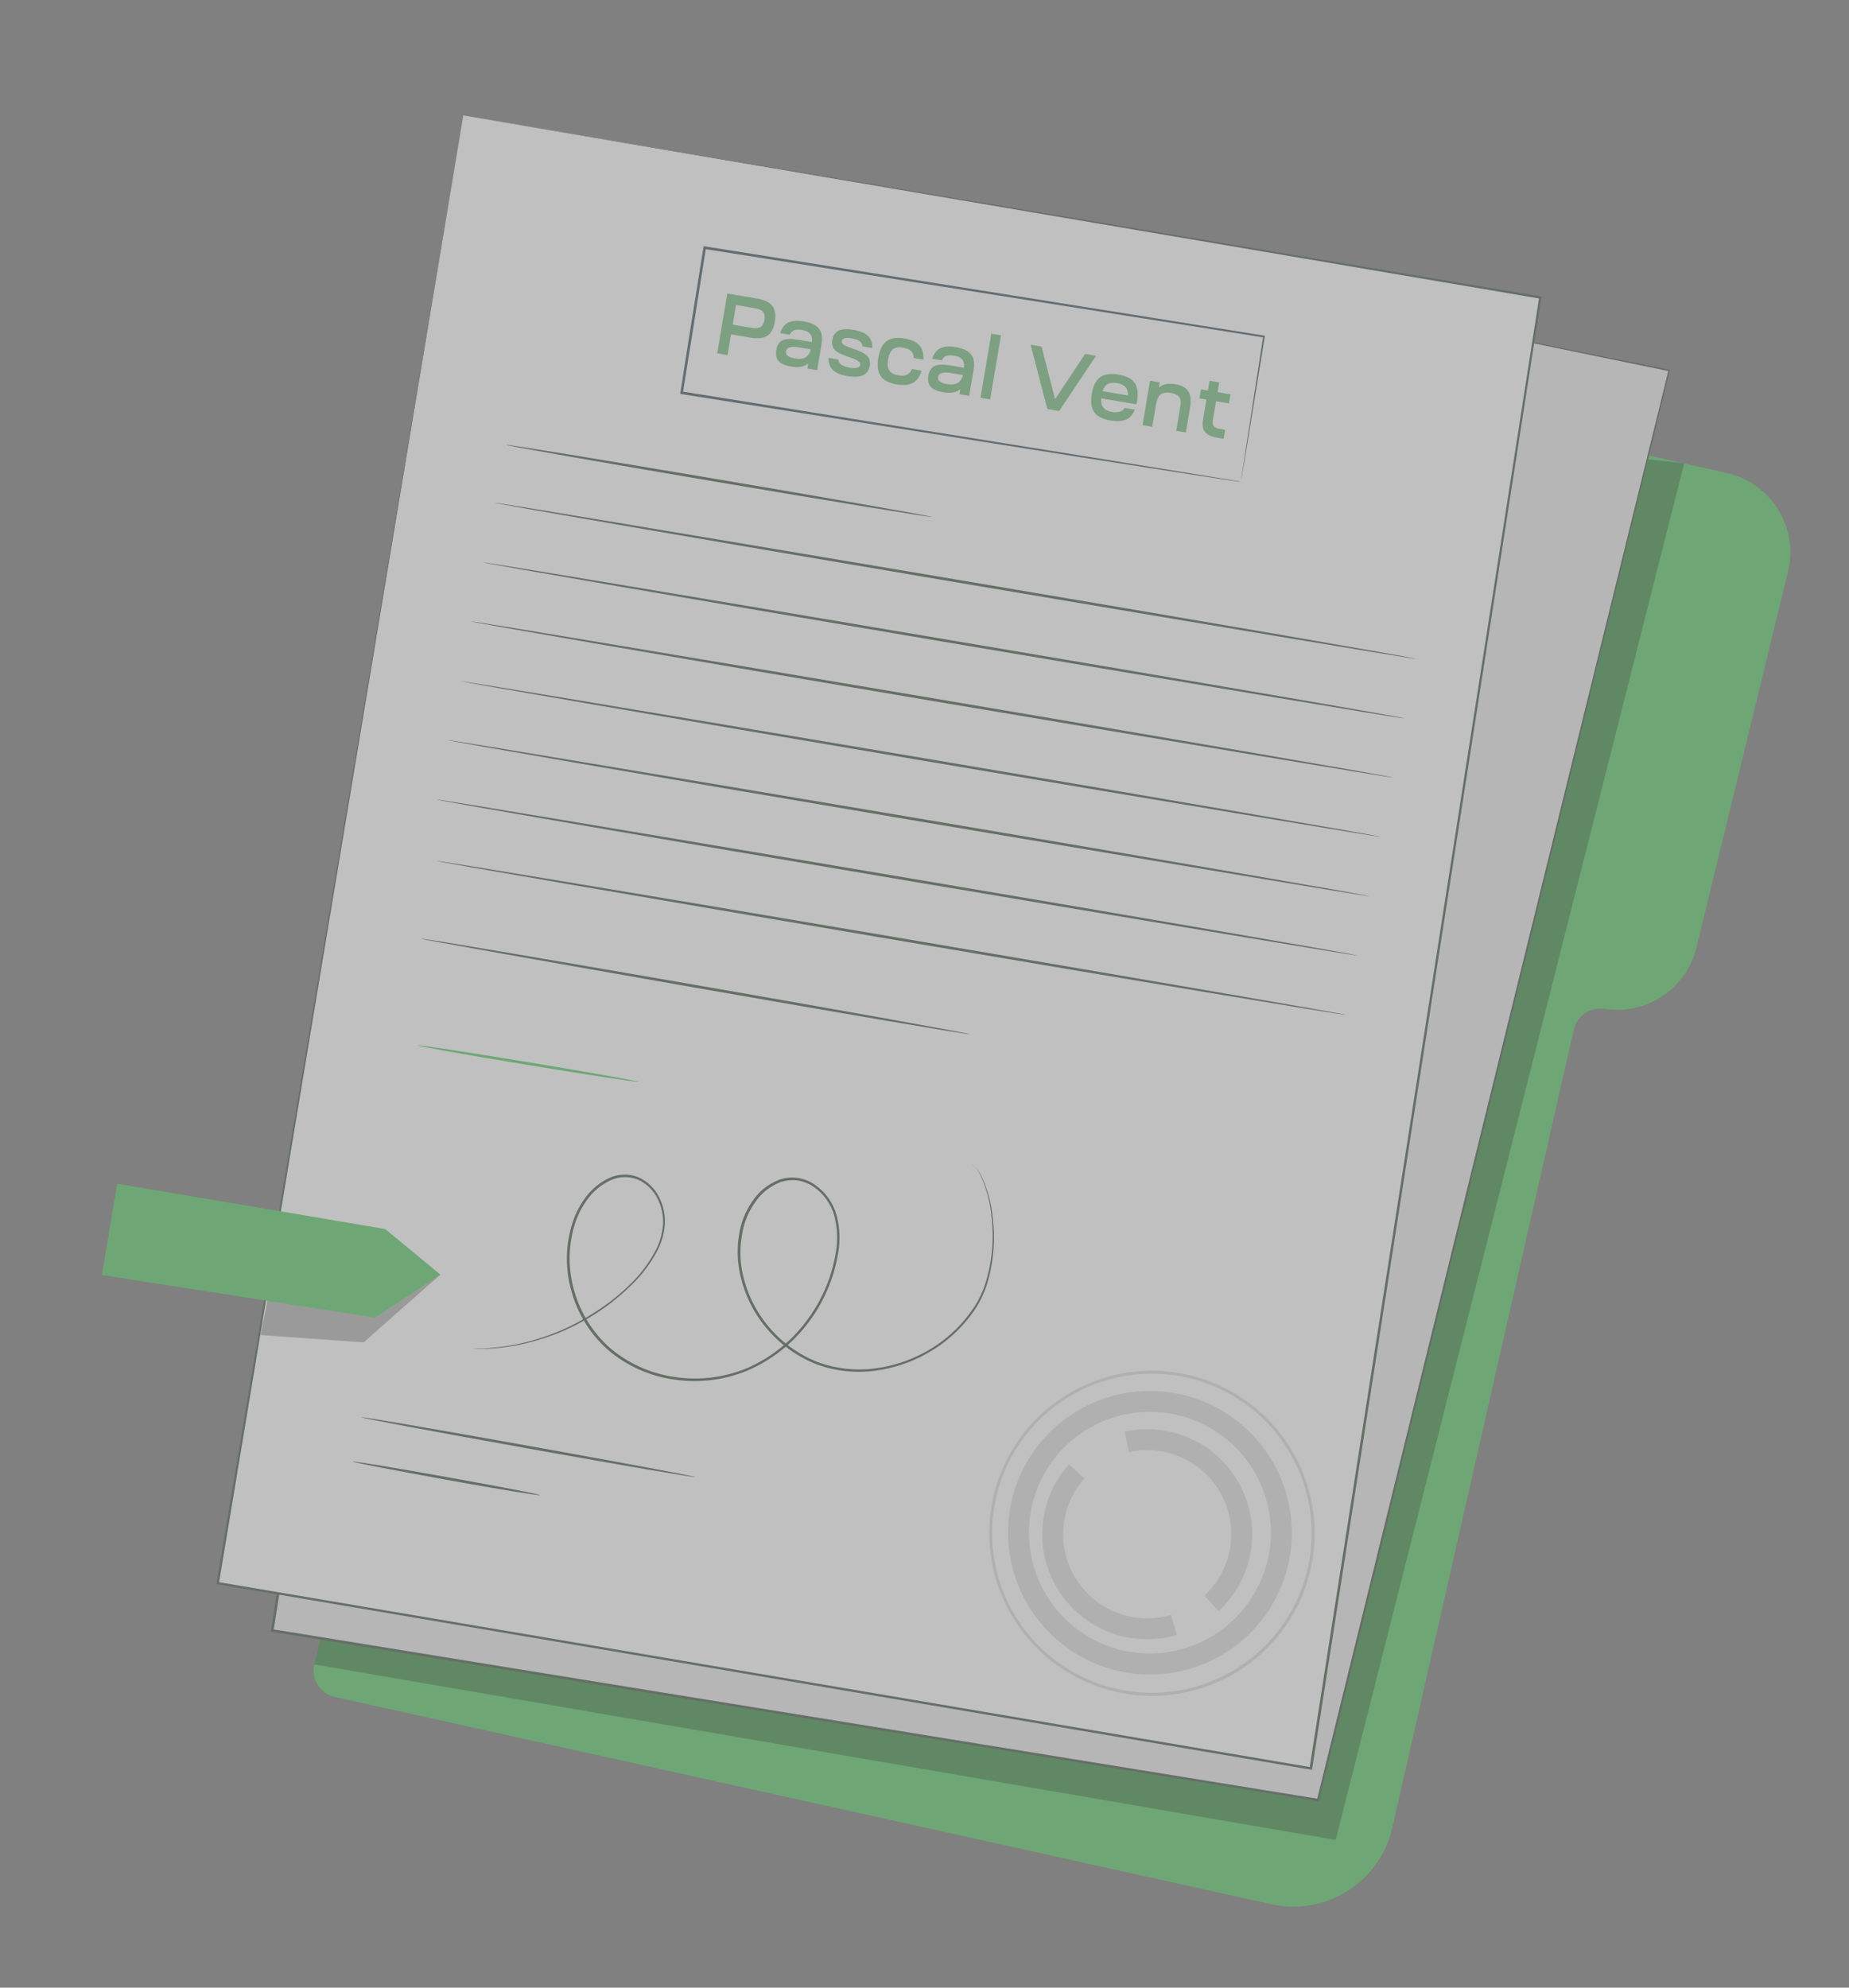
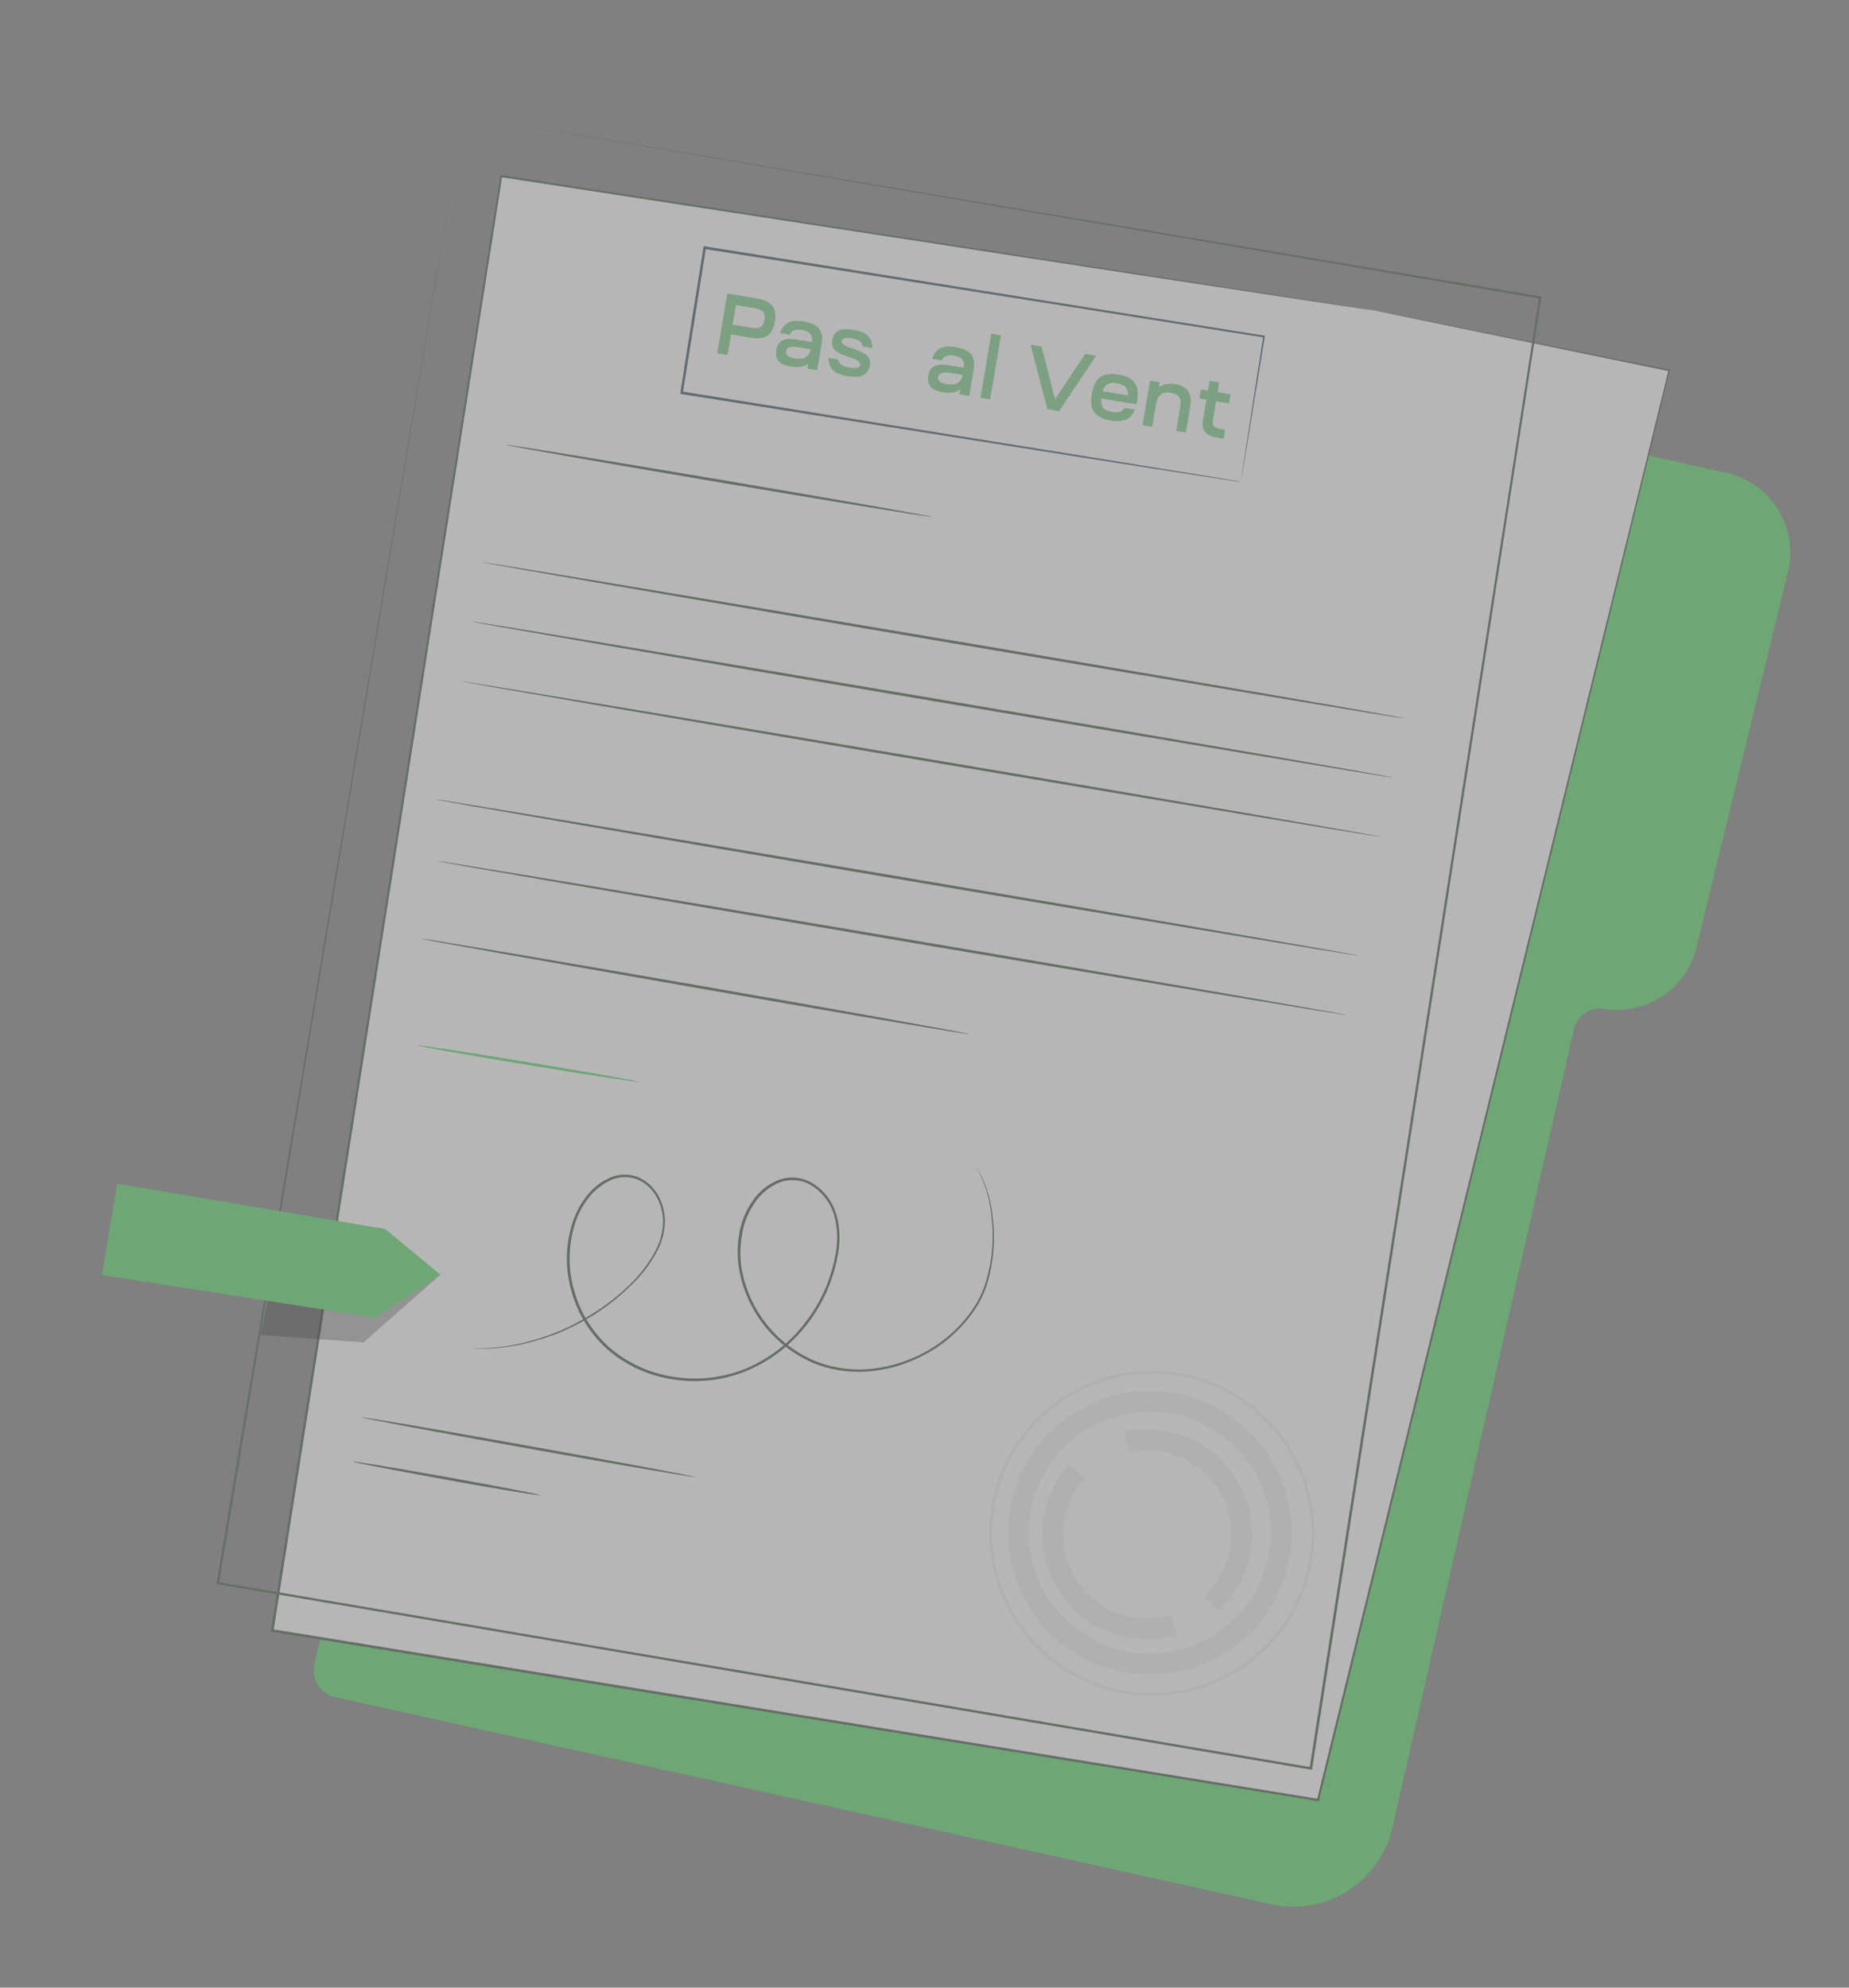
<svg xmlns="http://www.w3.org/2000/svg" width="280" height="301" viewBox="0 0 280 301" fill="none">
  <rect x="0" y="0" width="280" height="301" fill="#808080" stroke="none" />
  <g opacity="0.5" clip-path="url(#clip0_1_3654)">
    <path d="M224.357 63.312L261.467 71.622C263.066 71.978 264.579 72.65 265.915 73.597C267.252 74.544 268.386 75.748 269.252 77.138C270.117 78.529 270.697 80.078 270.956 81.694C271.215 83.31 271.149 84.962 270.762 86.552L256.884 143.533C256.149 146.539 254.309 149.158 251.729 150.87C249.15 152.582 246.02 153.261 242.961 152.773C241.935 152.608 240.884 152.839 240.024 153.421C239.163 154.002 238.557 154.889 238.328 155.902L210.845 276.781C209.946 280.738 207.517 284.179 204.087 286.351C200.657 288.524 196.505 289.251 192.538 288.375L50.705 256.988C50.177 256.871 49.676 256.651 49.234 256.34C48.791 256.029 48.414 255.634 48.125 255.177C47.836 254.719 47.641 254.209 47.551 253.676C47.46 253.143 47.477 252.598 47.599 252.071L97.041 42.741C97.284 41.714 97.915 40.82 98.801 40.246C99.687 39.673 100.762 39.463 101.799 39.662L224.357 63.312Z" fill="#5CCD6A" />
    <g opacity="0.3">
-       <path d="M48.542 248.093L47.603 252.056L202.27 278.633L255.039 70.161C255.039 70.161 216.935 65.897 216.24 65.711C215.546 65.525 48.542 248.093 48.542 248.093Z" fill="black" />
-     </g>
+       </g>
    <path d="M208.234 47.041L252.753 56.111L199.594 272.598L41.223 246.907L75.9 26.678L208.234 47.041Z" fill="#EBEBEB" />
    <path d="M208.234 47.041L205.872 46.703L199 45.678L172.634 41.668L75.876 26.827L76.049 26.701C66.779 85.709 54.727 162.365 41.423 246.953L41.257 246.721L76.752 252.482L199.651 272.417L199.432 272.563C222.686 177.907 241.792 100.256 252.662 56.087L252.737 56.205L219.616 49.389L211.094 47.628C209.189 47.232 208.225 47.014 208.225 47.014C208.225 47.014 209.199 47.194 211.108 47.575L219.643 49.29L252.784 55.997L252.883 56.024L252.857 56.123C242.018 100.325 222.989 177.996 199.751 272.624L199.704 272.799L199.529 272.752L76.689 252.874L41.193 247.112L40.994 247.059L41.047 246.86C54.379 162.288 66.463 85.64 75.772 26.635L75.811 26.491L75.956 26.529L172.683 41.485L199.034 45.581L205.9 46.661C207.435 46.942 208.234 47.041 208.234 47.041Z" fill="#495E4C" />
-     <path d="M70.156 17.477L32.976 239.723L198.517 267.8L233.245 45.06L70.156 17.477Z" fill="white" />
    <path d="M70.148 17.507L233.277 44.881L233.437 44.924L233.395 45.084C223.654 107.616 211.655 184.655 198.706 267.827L198.653 268.025L198.455 267.972L197.28 267.779L32.943 239.91L32.767 239.863L32.814 239.688C54.91 108.128 69.892 19.072 70.148 17.507C69.878 19.126 55.042 108.212 33.148 239.786L33 239.574L197.374 267.429L198.547 267.629L198.307 267.793C211.3 184.576 223.318 107.559 233.081 45.032L233.218 45.224L70.148 17.507Z" fill="#495E4C" />
    <path d="M150.649 225.767C151.92 221.066 154.558 216.849 158.228 213.647C161.899 210.446 166.438 208.405 171.271 207.782C176.104 207.158 181.015 207.982 185.381 210.147C189.748 212.312 193.374 215.722 195.802 219.945C198.23 224.169 199.35 229.016 199.02 233.874C198.691 238.732 196.927 243.383 193.951 247.238C190.976 251.093 186.922 253.979 182.304 255.531C177.685 257.084 172.709 257.233 168.004 255.959C161.701 254.246 156.334 250.106 153.08 244.445C149.826 238.785 148.952 232.068 150.649 225.767ZM197.782 238.51C199.031 233.896 198.883 229.015 197.355 224.484C195.828 219.953 192.99 215.975 189.201 213.055C185.411 210.134 180.841 208.401 176.067 208.076C171.294 207.75 166.531 208.846 162.382 211.225C158.234 213.604 154.885 217.159 152.759 221.441C150.634 225.723 149.827 230.539 150.442 235.28C151.056 240.021 153.064 244.474 156.211 248.077C159.359 251.679 163.504 254.268 168.123 255.517C174.315 257.185 180.915 256.331 186.475 253.143C192.035 249.954 196.102 244.692 197.782 238.51Z" fill="#E0E0E0" />
    <path d="M153.388 226.5C154.497 222.402 156.798 218.725 160 215.934C163.201 213.144 167.16 211.364 171.374 210.822C175.589 210.279 179.871 210.997 183.678 212.885C187.485 214.774 190.647 217.747 192.764 221.43C194.881 225.113 195.858 229.339 195.571 233.575C195.285 237.812 193.747 241.867 191.153 245.229C188.559 248.591 185.025 251.109 180.998 252.464C176.971 253.818 172.632 253.95 168.529 252.841C163.029 251.347 158.346 247.735 155.507 242.797C152.669 237.858 151.906 231.997 153.388 226.5ZM191.82 236.896C192.766 233.401 192.654 229.704 191.497 226.272C190.34 222.84 188.19 219.828 185.32 217.615C182.449 215.403 178.988 214.091 175.372 213.845C171.756 213.598 168.149 214.428 165.006 216.231C161.864 218.033 159.328 220.726 157.718 223.969C156.109 227.213 155.498 230.861 155.964 234.452C156.43 238.043 157.951 241.416 160.335 244.144C162.719 246.872 165.859 248.833 169.358 249.779C174.045 251.033 179.037 250.38 183.241 247.964C187.445 245.548 190.519 241.565 191.79 236.888L191.82 236.896Z" fill="#E0E0E0" />
    <path d="M158.381 228.189C159.02 225.805 160.215 223.606 161.867 221.772L164.228 223.883C162.906 225.356 161.948 227.12 161.434 229.032C160.843 231.215 160.845 233.517 161.441 235.699C162.037 237.882 163.204 239.866 164.823 241.449C166.442 243.031 168.453 244.153 170.65 244.7C172.847 245.248 175.15 245.2 177.322 244.561L178.218 247.595C175.505 248.392 172.628 248.452 169.883 247.768C167.139 247.084 164.626 245.681 162.605 243.704C160.583 241.726 159.126 239.246 158.384 236.519C157.641 233.791 157.64 230.916 158.381 228.189Z" fill="#E0E0E0" />
    <path d="M170.294 216.809C173.703 216.059 177.265 216.451 180.43 217.924C183.595 219.397 186.187 221.869 187.808 224.96C189.428 228.05 189.986 231.586 189.396 235.023C188.806 238.461 187.1 241.608 184.542 243.98L182.388 241.646C184.435 239.748 185.8 237.228 186.272 234.476C186.744 231.725 186.297 228.894 184.999 226.421C183.702 223.947 181.626 221.969 179.092 220.791C176.558 219.612 173.707 219.299 170.978 219.9L170.294 216.809Z" fill="#E0E0E0" />
-     <path d="M214.48 99.775C214.451 99.882 183.209 94.663 144.659 88.157C106.108 81.65 74.875 76.246 74.896 76.137C74.917 76.029 106.167 81.249 144.727 87.75C183.287 94.251 214.503 99.659 214.48 99.775Z" fill="#495E4C" />
    <path d="M141.068 78.275C141.039 78.381 126.607 76.034 108.813 73.022C91.018 70.01 76.612 67.473 76.626 67.362C76.639 67.252 91.086 69.603 108.881 72.615C126.675 75.627 141.079 78.171 141.068 78.275Z" fill="#495E4C" />
    <path d="M212.7 108.798C212.672 108.905 181.422 103.684 142.879 97.18C104.336 90.675 73.095 85.269 73.116 85.16C73.137 85.051 104.387 90.272 142.945 96.781C181.503 103.289 212.731 108.651 212.7 108.798Z" fill="#495E4C" />
    <path d="M210.941 117.745C210.91 117.859 179.662 112.631 141.117 106.134C102.573 99.637 71.334 94.223 71.356 94.107C71.379 93.991 102.628 99.219 141.185 105.727C179.743 112.236 210.962 117.636 210.941 117.745Z" fill="#495E4C" />
    <path d="M209.169 126.737C209.14 126.844 177.89 121.623 139.348 115.118C100.805 108.614 69.564 103.208 69.579 103.122C69.593 103.036 100.85 108.234 139.41 114.735C177.97 121.236 209.186 126.643 209.169 126.737Z" fill="#495E4C" />
-     <path d="M207.399 135.722C207.371 135.828 176.121 130.608 137.57 124.101C99.02 117.594 67.794 112.192 67.807 112.082C67.821 111.971 99.078 117.193 137.638 123.695C176.198 130.196 207.413 135.611 207.399 135.722Z" fill="#495E4C" />
    <path d="M205.622 144.704C205.591 144.819 174.351 139.593 135.799 133.093C97.246 126.594 66.015 121.183 66.045 121.068C66.076 120.954 97.316 126.18 135.874 132.689C174.432 139.198 205.643 144.596 205.622 144.704Z" fill="#495E4C" />
    <path d="M203.85 153.697C203.822 153.803 172.976 148.691 134.967 142.24C96.958 135.788 66.098 130.484 66.119 130.376C66.14 130.267 96.993 135.381 135.043 141.835C173.092 148.289 203.873 153.58 203.85 153.697Z" fill="#495E4C" />
    <path d="M146.845 156.621C146.816 156.728 128.206 153.587 105.277 149.567C82.348 145.547 63.746 142.254 63.767 142.145C63.788 142.036 82.398 145.177 105.345 149.161C128.292 153.145 146.86 156.503 146.845 156.621Z" fill="#495E4C" />
    <path d="M105.247 223.678C105.218 223.785 93.904 221.856 79.955 219.352C66.007 216.848 54.722 214.747 54.737 214.629C54.752 214.51 66.08 216.451 80.029 218.955C93.977 221.459 105.27 223.562 105.247 223.678Z" fill="#495E4C" />
    <path d="M81.767 226.413C81.737 226.527 75.376 225.517 67.559 224.085C59.742 222.652 53.4 221.45 53.413 221.34C53.426 221.229 59.802 222.276 67.627 223.678C75.452 225.08 81.788 226.304 81.767 226.413Z" fill="#495E4C" />
    <path d="M96.713 163.83C96.682 163.944 89.19 162.794 79.942 161.272C70.693 159.749 63.215 158.424 63.238 158.307C63.261 158.191 70.763 159.335 80.01 160.865C89.256 162.395 96.734 163.721 96.713 163.83Z" fill="#5CCD6A" />
    <g opacity="0.3">
      <path d="M39.473 202.174L55.061 203.288L66.691 193.025L40.995 194.447L39.473 202.174Z" fill="black" />
    </g>
    <path d="M17.748 179.257L58.329 186.12L66.691 193.025L56.796 199.53L15.432 193.086L17.748 179.257Z" fill="#5CCD6A" />
    <path d="M147.164 176.303L147.289 176.385C147.411 176.467 147.522 176.563 147.622 176.67C148.021 177.089 148.353 177.567 148.608 178.086C149.554 180.098 150.14 182.259 150.339 184.472C150.769 187.968 150.427 191.515 149.337 194.863C148.982 195.874 148.527 196.847 147.979 197.767C147.375 198.728 146.694 199.638 145.941 200.488C144.306 202.339 142.358 203.888 140.185 205.064C137.805 206.375 135.199 207.228 132.504 207.58C129.57 207.974 126.584 207.659 123.797 206.66C120.747 205.486 118.052 203.543 115.974 201.021C113.896 198.499 112.506 195.484 111.938 192.267C111.641 190.547 111.631 188.788 111.91 187.065C112.159 185.287 112.809 183.59 113.812 182.102C114.797 180.526 116.27 179.315 118.007 178.651C118.907 178.342 119.867 178.252 120.809 178.388C121.751 178.524 122.647 178.882 123.423 179.433C125.012 180.536 126.165 182.16 126.682 184.023C127.183 185.89 127.265 187.845 126.922 189.748C126.294 193.624 124.715 197.284 122.326 200.401C119.954 203.537 116.806 206.001 113.191 207.551C109.657 209.018 105.786 209.485 102.004 208.899C98.342 208.381 94.903 206.834 92.087 204.437C89.426 202.09 87.504 199.021 86.556 195.603C85.611 192.369 85.604 188.934 86.536 185.698C86.966 184.134 87.685 182.665 88.654 181.364C89.578 180.091 90.81 179.072 92.236 178.403C92.933 178.079 93.69 177.902 94.459 177.883C95.228 177.864 95.992 178.004 96.705 178.294C98.056 178.907 99.153 179.968 99.808 181.298C100.448 182.557 100.748 183.961 100.679 185.371C100.586 186.695 100.24 187.988 99.658 189.181C98.532 191.378 97.017 193.352 95.186 195.008C93.604 196.529 91.871 197.884 90.014 199.054C88.4 200.069 86.709 200.954 84.955 201.701C83.475 202.309 81.956 202.819 80.409 203.227C78.268 203.801 76.071 204.141 73.857 204.241C73.087 204.288 72.316 204.296 71.545 204.266C71.545 204.266 71.746 204.247 72.133 204.236C72.52 204.225 73.099 204.233 73.855 204.158C76.057 204.022 78.239 203.66 80.367 203.077C81.901 202.653 83.406 202.132 84.874 201.515C86.61 200.763 88.284 199.873 89.879 198.854C91.72 197.708 93.44 196.379 95.014 194.888C96.81 193.243 98.297 191.29 99.404 189.121C99.975 187.953 100.315 186.685 100.405 185.387C100.469 184.034 100.176 182.687 99.554 181.483C98.928 180.224 97.886 179.218 96.605 178.635C95.935 178.366 95.216 178.238 94.494 178.26C93.772 178.281 93.063 178.452 92.41 178.76C91.038 179.408 89.853 180.391 88.962 181.618C88.026 182.879 87.334 184.303 86.921 185.817C86.02 188.996 86.038 192.366 86.975 195.536C87.917 198.873 89.803 201.869 92.406 204.163C95.171 206.498 98.538 208.009 102.121 208.522C105.836 209.092 109.636 208.633 113.106 207.194C116.653 205.661 119.737 203.23 122.053 200.14C124.396 197.073 125.949 193.478 126.575 189.671C126.899 187.826 126.821 185.933 126.345 184.12C125.852 182.352 124.759 180.809 123.255 179.755C122.518 179.243 121.675 178.906 120.788 178.768C119.913 178.651 119.023 178.737 118.187 179.018C116.531 179.651 115.128 180.807 114.19 182.309C113.214 183.749 112.583 185.393 112.346 187.116C112.053 188.789 112.045 190.499 112.323 192.174C112.879 195.327 114.238 198.284 116.27 200.76C118.302 203.236 120.938 205.148 123.924 206.31C126.66 207.293 129.59 207.611 132.473 207.237C135.133 206.895 137.705 206.061 140.058 204.777C143.199 203.08 145.848 200.602 147.75 197.583C148.295 196.688 148.744 195.738 149.09 194.748C150.201 191.425 150.568 187.899 150.165 184.418C149.985 182.218 149.427 180.066 148.518 178.054C148.275 177.537 147.961 177.057 147.584 176.628C147.331 176.413 147.15 176.323 147.164 176.303Z" fill="#495E4C" />
    <path d="M187.922 72.957C187.922 72.957 187.956 72.827 187.968 72.569C187.98 72.311 188.057 71.931 188.129 71.452C188.279 70.463 188.504 69.012 188.786 67.136L191.288 50.963L191.389 51.105L106.675 37.701L106.907 37.534C105.706 45.07 104.553 52.423 103.407 59.509L103.24 59.276L163.655 68.987L181.442 71.874L186.235 72.66L187.479 72.871L187.906 72.985L187.495 72.932L186.268 72.751L181.508 72.022L163.746 69.256L103.189 59.679L102.991 59.626L103.042 59.435C104.117 52.372 105.333 44.995 106.527 37.457L106.58 37.259L106.779 37.312L191.44 50.824L191.562 50.857L191.531 50.971C190.395 57.928 189.501 63.431 188.883 67.203C188.572 69.063 188.336 70.495 188.17 71.48C188.091 71.957 188.028 72.316 187.983 72.573C187.939 72.831 187.922 72.957 187.922 72.957Z" fill="#455A64" />
    <path d="M108.609 53.503L110.138 44.45L114.69 45.219C115.785 45.404 116.543 45.776 116.963 46.334C117.384 46.884 117.508 47.677 117.333 48.711C117.158 49.746 116.781 50.458 116.201 50.848C115.622 51.229 114.785 51.327 113.69 51.142L110.702 50.638L110.173 53.768L108.609 53.503ZM110.951 49.163L113.848 49.653C114.426 49.75 114.868 49.705 115.175 49.518C115.483 49.321 115.681 48.965 115.768 48.447C115.857 47.921 115.787 47.519 115.559 47.241C115.34 46.965 114.937 46.777 114.351 46.678L111.454 46.189L110.951 49.163Z" fill="#78C081" />
    <path d="M119.767 55.508C118.888 55.359 118.269 55.086 117.91 54.689C117.553 54.283 117.435 53.722 117.556 53.006C117.681 52.264 117.994 51.776 118.495 51.542C119.006 51.3 119.77 51.265 120.788 51.437L122.948 51.801C123.021 51.264 122.935 50.85 122.691 50.561C122.458 50.264 122.039 50.065 121.436 49.963C120.944 49.88 120.551 49.898 120.256 50.017C119.962 50.127 119.743 50.351 119.597 50.69L118.135 50.443C118.391 49.662 118.8 49.132 119.361 48.855C119.924 48.568 120.706 48.51 121.706 48.678C122.827 48.868 123.599 49.233 124.021 49.775C124.453 50.318 124.584 51.093 124.413 52.102L123.745 56.06L122.27 55.811L122.399 55.048C121.8 55.55 120.923 55.703 119.767 55.508ZM119.026 53.201C118.933 53.753 119.369 54.11 120.335 54.273C120.999 54.386 121.519 54.349 121.896 54.165C122.274 53.98 122.549 53.636 122.722 53.134L122.762 52.901L120.99 52.602C119.783 52.398 119.128 52.597 119.026 53.201Z" fill="#78C081" />
    <path d="M125.472 54.197L126.934 54.444C127.012 55.086 127.568 55.495 128.602 55.67C129.637 55.845 130.193 55.704 130.27 55.247C130.339 54.841 129.775 54.449 128.58 54.07C127.543 53.753 126.83 53.402 126.443 53.017C126.066 52.625 125.931 52.11 126.039 51.472C126.154 50.791 126.468 50.325 126.98 50.075C127.501 49.826 128.257 49.785 129.249 49.953C130.258 50.123 130.987 50.428 131.436 50.867C131.885 51.307 132.1 51.92 132.083 52.706L130.621 52.459C130.582 52.115 130.431 51.851 130.17 51.665C129.919 51.471 129.53 51.33 129.005 51.242C128.056 51.081 127.545 51.217 127.473 51.648C127.436 51.864 127.545 52.059 127.799 52.235C128.063 52.404 128.485 52.582 129.066 52.768C130.168 53.123 130.909 53.488 131.289 53.862C131.679 54.23 131.821 54.728 131.715 55.358C131.597 56.056 131.267 56.541 130.724 56.813C130.181 57.085 129.388 57.133 128.345 56.957C127.328 56.785 126.59 56.478 126.133 56.038C125.683 55.598 125.463 54.985 125.472 54.197Z" fill="#78C081" />
-     <path d="M135.787 58.214C134.615 58.016 133.808 57.596 133.366 56.953C132.925 56.311 132.807 55.382 133.012 54.167C133.218 52.951 133.634 52.112 134.262 51.651C134.89 51.189 135.79 51.057 136.963 51.255C138.006 51.432 138.755 51.775 139.21 52.287C139.664 52.798 139.874 53.525 139.839 54.468L138.377 54.221C138.358 53.757 138.219 53.401 137.959 53.153C137.699 52.905 137.298 52.736 136.755 52.644C136.082 52.53 135.567 52.616 135.208 52.901C134.851 53.178 134.61 53.683 134.487 54.416C134.363 55.149 134.423 55.709 134.668 56.096C134.915 56.474 135.374 56.721 136.047 56.834C136.582 56.925 137.012 56.895 137.339 56.746C137.676 56.59 137.928 56.301 138.098 55.877L139.559 56.124C139.293 57.019 138.856 57.637 138.248 57.978C137.651 58.311 136.831 58.39 135.787 58.214Z" fill="#78C081" />
    <path d="M142.793 59.397C141.913 59.248 141.294 58.975 140.936 58.578C140.579 58.172 140.461 57.611 140.582 56.895C140.707 56.154 141.02 55.666 141.521 55.431C142.032 55.189 142.796 55.154 143.813 55.326L145.973 55.691C146.046 55.153 145.961 54.74 145.717 54.45C145.483 54.154 145.065 53.954 144.461 53.852C143.97 53.769 143.576 53.787 143.281 53.906C142.988 54.016 142.768 54.24 142.622 54.579L141.161 54.332C141.417 53.551 141.826 53.021 142.387 52.744C142.95 52.457 143.731 52.399 144.731 52.568C145.852 52.757 146.624 53.122 147.047 53.664C147.479 54.207 147.609 54.983 147.439 55.991L146.77 59.949L145.296 59.7L145.425 58.937C144.826 59.439 143.948 59.592 142.793 59.397ZM142.052 57.09C141.959 57.642 142.395 58 143.361 58.163C144.025 58.275 144.545 58.239 144.922 58.054C145.299 57.869 145.574 57.526 145.748 57.023L145.787 56.79L144.015 56.491C142.808 56.287 142.154 56.487 142.052 57.09Z" fill="#78C081" />
    <path d="M148.48 60.238L150.119 50.538L151.58 50.785L149.942 60.485L148.48 60.238Z" fill="#78C081" />
    <path d="M156.071 52.208L157.726 52.488L159.773 60.456L164.323 53.602L165.978 53.882L160.388 62.249L158.603 61.948L156.071 52.208Z" fill="#78C081" />
    <path d="M165.334 59.626C165.538 58.419 165.958 57.585 166.594 57.125C167.232 56.656 168.155 56.524 169.362 56.728C170.569 56.932 171.393 57.355 171.835 57.997C172.276 58.639 172.394 59.568 172.189 60.784C172.173 60.879 172.139 61.028 172.086 61.232L166.771 60.334C166.72 60.947 166.827 61.417 167.091 61.745C167.364 62.075 167.806 62.292 168.418 62.395C169.323 62.548 169.957 62.34 170.319 61.772L171.845 62.029C171.535 62.819 171.071 63.331 170.455 63.564C169.84 63.797 169.083 63.838 168.187 63.686C166.979 63.482 166.151 63.059 165.701 62.415C165.251 61.771 165.129 60.842 165.334 59.626ZM166.969 59.237L170.811 59.886C170.826 59.321 170.699 58.896 170.427 58.611C170.158 58.317 169.734 58.121 169.156 58.023C168.579 57.926 168.11 57.971 167.75 58.158C167.399 58.347 167.139 58.707 166.969 59.237Z" fill="#78C081" />
    <path d="M174.158 57.658L175.619 57.904L175.484 58.706C176.061 58.174 176.889 57.999 177.967 58.181C178.924 58.343 179.582 58.702 179.94 59.26C180.308 59.809 180.403 60.61 180.226 61.662L179.579 65.491L178.117 65.244L178.764 61.416C178.86 60.846 178.788 60.408 178.547 60.102C178.315 59.797 177.901 59.594 177.306 59.493C176.634 59.38 176.119 59.461 175.762 59.738C175.413 60.016 175.176 60.526 175.051 61.267L174.483 64.63L173.022 64.383L174.158 57.658Z" fill="#78C081" />
    <path d="M184.384 59.385L186.337 59.715L186.105 61.086L184.152 60.756L183.663 63.653C183.599 64.032 183.643 64.324 183.794 64.527C183.946 64.73 184.229 64.866 184.643 64.936L185.523 65.085L185.291 66.456L184.373 66.3C183.467 66.147 182.838 65.855 182.486 65.423C182.143 64.984 182.039 64.368 182.173 63.574L182.691 60.509L181.63 60.33L181.862 58.959L182.922 59.138L183.171 57.664L184.633 57.91L184.384 59.385Z" fill="#78C081" />
  </g>
  <defs>
    <clipPath id="clip0_1_3654">
      <rect width="221.742" height="252.132" fill="white" transform="translate(65.779) rotate(15)" />
    </clipPath>
  </defs>
</svg>